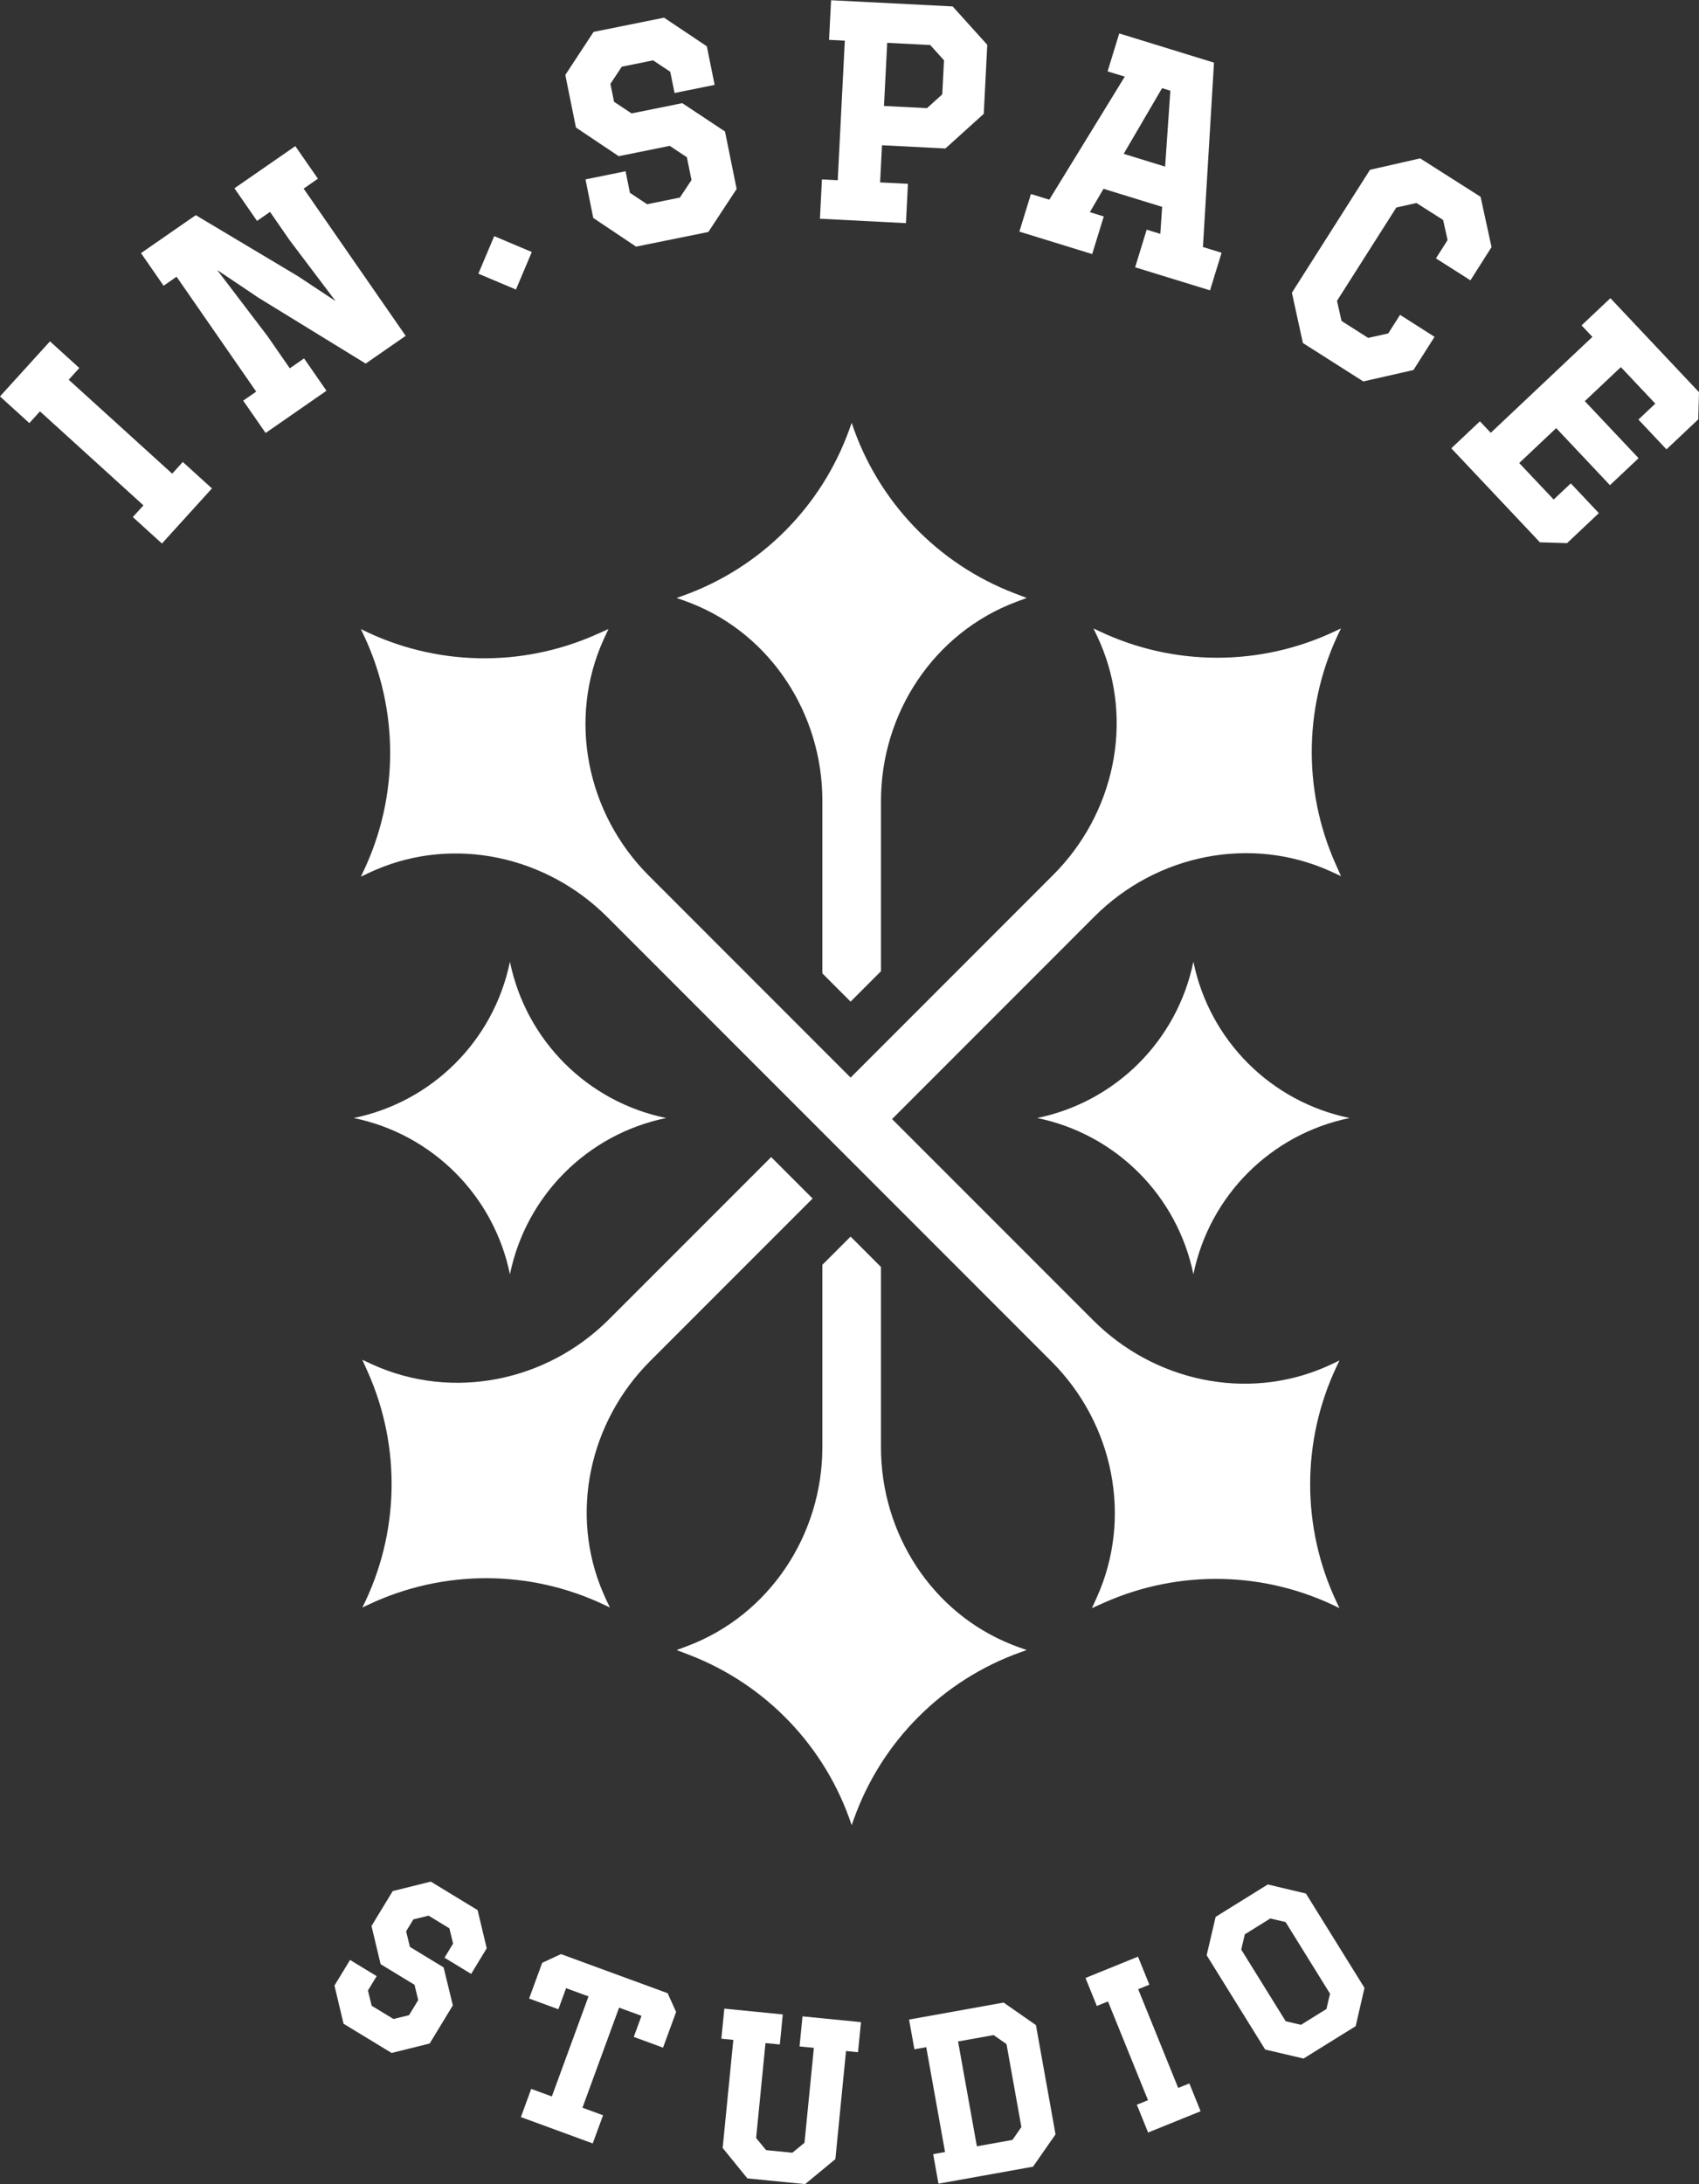
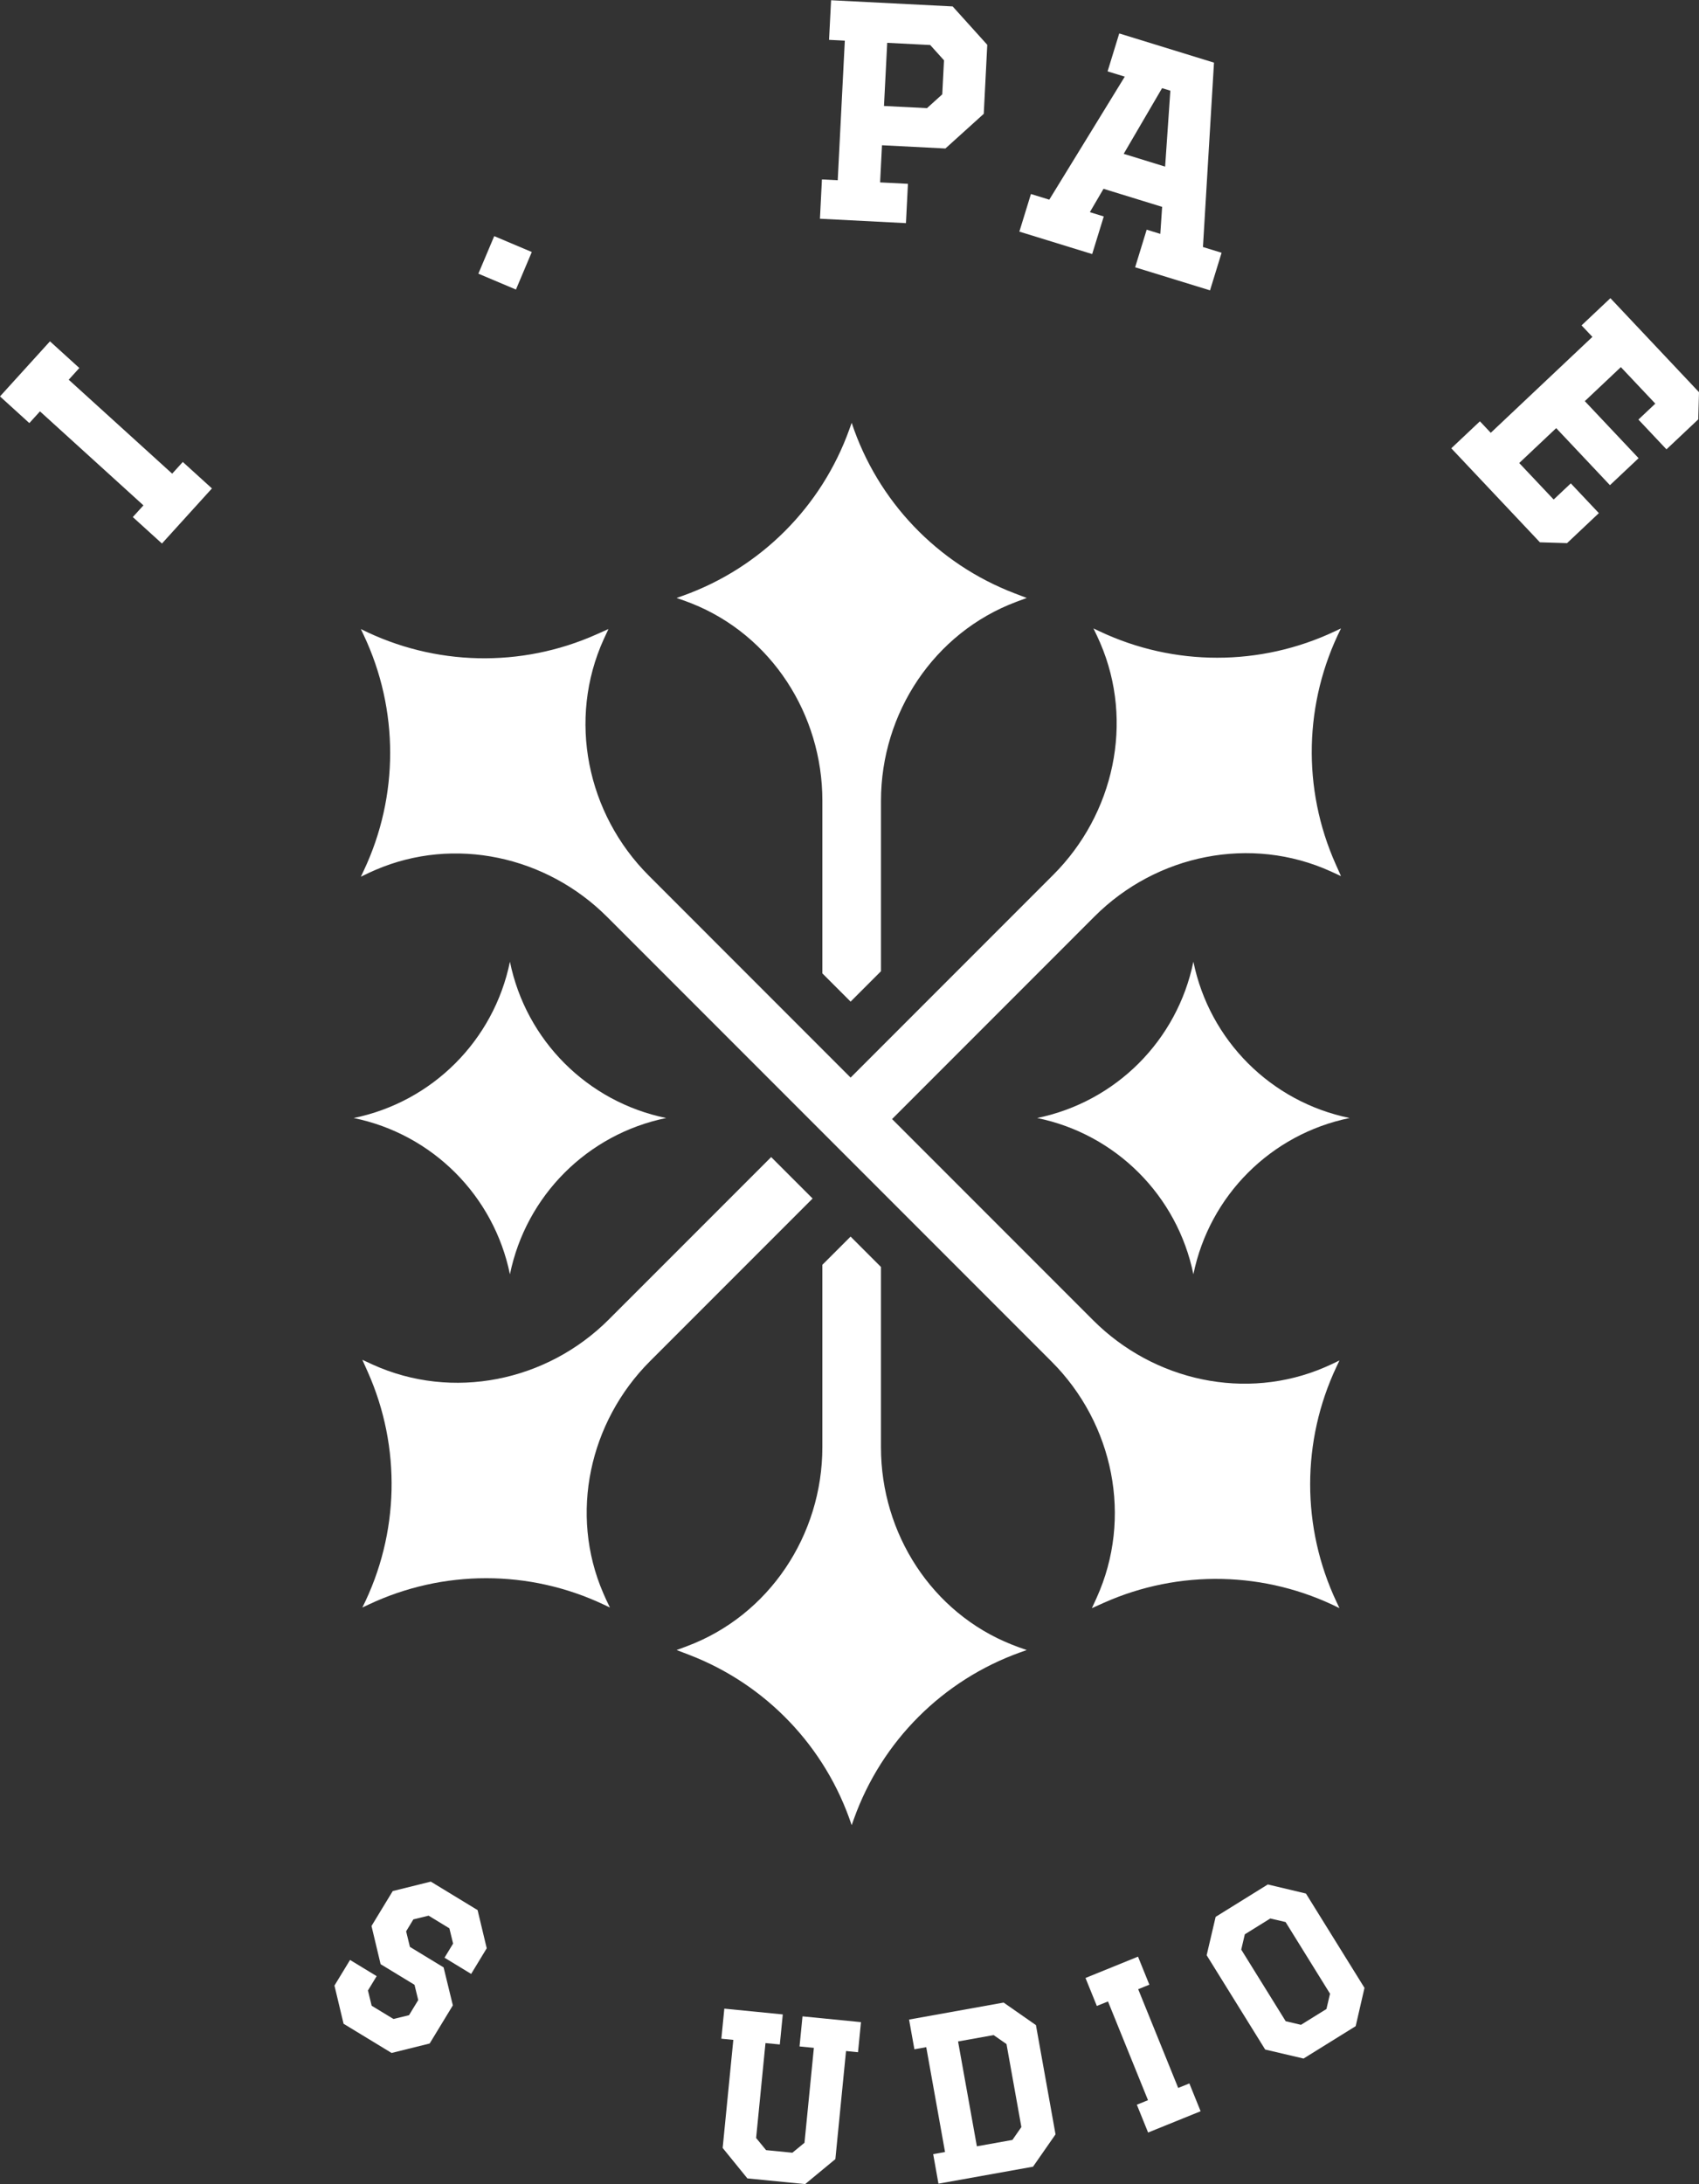
<svg xmlns="http://www.w3.org/2000/svg" width="1000" height="1285" viewBox="0 0 1000 1285" version="1.1" xml:space="preserve" style="fill-rule:evenodd;clip-rule:evenodd;stroke-linejoin:round;stroke-miterlimit:2;">
  <rect x="0" y="0" width="1000" height="1285" fill="#333333" stroke="none" />
  <g id="Logo" transform="matrix(2.418,0,0,2.418,-738.014,-374.05)">
    <g transform="matrix(5.556,0,0,5.556,347.128,254.733)">
      <path d="M0,2.736L-4.533,-1.378L-4.068,-1.891L-5.354,-3.059L-7.544,-0.647L-6.258,0.521L-5.792,0.008L-1.259,4.124L-1.725,4.636L-0.448,5.795L1.742,3.382L0.465,2.223L0,2.736Z" style="fill:white;fill-rule:nonzero;" />
    </g>
    <g transform="matrix(5.556,0,0,5.556,375.757,205.976)">
-       <path d="M0,6.898L-0.982,5.481L-3.18,2.595L-1.98,3.398L-1.389,3.797L3.325,6.691L5.077,5.476L0.607,-0.971L1.232,-1.405L0.242,-2.832L-2.425,-0.985L-1.435,0.444L-0.866,0.049L-0.008,1.288L2.006,3.955L0.36,2.866L-4.12,0.191L-6.519,1.854L-5.529,3.282L-4.96,2.887L-1.472,7.919L-2.042,8.313L-1.059,9.73L1.607,7.881L0.625,6.464L0,6.898Z" style="fill:white;fill-rule:nonzero;" />
-     </g>
+       </g>
    <g transform="matrix(-5.118,-2.162,-2.162,5.118,421.141,218.549)">
      <rect x="-2.064" y="-1.369" width="1.787" height="1.785" style="fill:white;" />
    </g>
    <g transform="matrix(5.556,0,0,5.556,455.823,180.992)">
-       <path d="M0,2.106L2.235,1.654L2.987,2.153L3.189,3.151L2.68,3.918L1.243,4.21L0.491,3.71L0.3,2.766L-1.456,3.122L-1.115,4.811L0.76,6.066L3.927,5.425L5.166,3.541L4.657,1.025L2.785,-0.216L0.563,0.233L-0.205,-0.276L-0.364,-1.061L0.135,-1.813L1.506,-2.09L2.257,-1.592L2.446,-0.661L4.202,-1.016L3.86,-2.706L1.986,-3.96L-1.102,-3.336L-2.34,-1.451L-1.874,0.851L0,2.106Z" style="fill:white;fill-rule:nonzero;" />
-     </g>
+       </g>
    <g transform="matrix(5.556,0,0,5.556,521.178,198.621)">
      <path d="M0,-6.031L1.884,-5.935L2.488,-5.266L2.412,-3.775L1.743,-3.171L-0.141,-3.266L0,-6.031ZM0.908,0.143L-0.311,0.081L-0.229,-1.546L2.55,-1.404L4.23,-2.922L4.384,-5.944L2.867,-7.625L-2.459,-7.896L-2.548,-6.161L-1.857,-6.126L-2.168,-0.013L-2.86,-0.049L-2.947,1.672L0.821,1.865L0.908,0.143Z" style="fill:white;fill-rule:nonzero;" />
    </g>
    <g transform="matrix(5.556,0,0,5.556,588.083,212.023)">
      <path d="M0,-6.458L0.363,-6.347L0.134,-3.022L-1.681,-3.582L0,-6.458ZM-2.554,-0.84L-3.164,-1.028L-2.565,-2.051L0.003,-1.26L-0.077,-0.077L-0.674,-0.261L-1.18,1.386L2.101,2.396L2.608,0.75L1.791,0.498L2.275,-7.575L-1.876,-8.854L-2.387,-7.193L-1.634,-6.962L-4.941,-1.575L-5.745,-1.823L-6.252,-0.176L-3.062,0.807L-2.554,-0.84Z" style="fill:white;fill-rule:nonzero;" />
    </g>
    <g transform="matrix(5.556,0,0,5.556,663.148,217.823)">
-       <path d="M0,0.913L0.924,-0.542L0.444,-2.745L-2.202,-4.427L-4.401,-3.927L-7.822,1.455L-7.341,3.658L-4.695,5.34L-2.497,4.841L-1.573,3.387L-3.084,2.425L-3.601,3.238L-4.481,3.434L-5.649,2.691L-5.846,1.811L-3.247,-2.276L-2.366,-2.473L-1.198,-1.731L-1.002,-0.85L-1.512,-0.048L0,0.913Z" style="fill:white;fill-rule:nonzero;" />
-     </g>
+       </g>
    <g transform="matrix(5.556,0,0,5.556,697.216,286.835)">
      <path d="M0,-10.727L-1.264,-9.535L-0.789,-9.032L-5.242,-4.831L-5.717,-5.335L-6.971,-4.153L-3.088,-0.036L-1.899,0L-0.506,-1.314L-1.735,-2.617L-2.486,-1.91L-3.995,-3.508L-2.375,-5.036L-0.02,-2.538L1.235,-3.72L-1.121,-6.218L0.458,-7.708L1.967,-6.109L1.227,-5.411L2.456,-4.107L3.848,-5.419L3.882,-6.61L0,-10.727Z" style="fill:white;fill-rule:nonzero;" />
    </g>
    <g transform="matrix(5.556,0,0,5.556,393.767,544.283)">
      <path d="M0,-42.304C1.541,-39.042 1.541,-35.262 0,-32L-0.128,-31.729L-0.073,-31.756C0.119,-31.852 0.313,-31.942 0.508,-32.026C3.967,-33.517 7.998,-32.634 10.661,-29.971L30.133,-10.499C32.852,-7.781 33.695,-3.65 32.105,-0.149C32.095,-0.124 32.083,-0.1 32.072,-0.075L31.899,0.299L32.421,0.065C35.724,-1.409 39.514,-1.324 42.746,0.299L42.618,0.027C41.077,-3.235 41.077,-7.015 42.618,-10.277L42.746,-10.548L42.69,-10.521C42.499,-10.425 42.305,-10.336 42.109,-10.251C38.651,-8.76 34.62,-9.643 31.957,-12.306L24.837,-19.426L24.394,-19.868L23.145,-21.118L32.016,-29.99C34.735,-32.708 38.866,-33.551 42.367,-31.962C42.391,-31.951 42.415,-31.94 42.439,-31.929L42.814,-31.756L42.58,-32.279C41.105,-35.58 41.191,-39.37 42.814,-42.603L42.542,-42.475C39.28,-40.934 35.5,-40.933 32.238,-42.475L31.967,-42.603L31.995,-42.547C32.09,-42.355 32.179,-42.161 32.264,-41.966C33.755,-38.507 32.872,-34.477 30.209,-31.814L21.329,-22.934L12.485,-31.779C9.766,-34.496 8.923,-38.628 10.512,-42.129C10.523,-42.153 10.535,-42.177 10.546,-42.201L10.719,-42.575L10.197,-42.342C6.894,-40.867 3.104,-40.953 -0.128,-42.575L0,-42.304Z" style="fill:white;fill-rule:nonzero;" />
    </g>
    <g transform="matrix(5.556,0,0,5.556,503.011,535.7)">
      <path d="M-7.12,-8.973L0.001,-16.094L-1.815,-17.909L-1.815,-17.908L-8.927,-10.797C-11.646,-8.077 -15.776,-7.235 -19.278,-8.824C-19.302,-8.835 -19.326,-8.846 -19.35,-8.858L-19.725,-9.031L-19.491,-8.508C-18.016,-5.206 -18.102,-1.416 -19.725,1.816L-19.453,1.688C-16.191,0.147 -12.411,0.147 -9.149,1.688L-8.878,1.816L-8.905,1.761C-9.001,1.569 -9.09,1.375 -9.174,1.179C-10.666,-2.28 -9.783,-6.31 -7.12,-8.973Z" style="fill:white;fill-rule:nonzero;" />
    </g>
    <g transform="matrix(-5.556,0,0,5.556,595.707,464.716)">
      <path d="M0,-13.688C0.705,-10.242 3.398,-7.549 6.845,-6.843C3.398,-6.138 0.705,-3.445 0,0C-0.705,-3.445 -3.398,-6.138 -6.845,-6.843C-3.398,-7.549 -0.705,-10.242 0,-13.688" style="fill:white;fill-rule:nonzero;" />
    </g>
    <g transform="matrix(5.556,0,0,5.556,429.343,388.674)">
      <path d="M0,13.688C0.705,10.243 3.398,7.549 6.845,6.844C3.398,6.138 0.705,3.446 0,0C-0.705,3.446 -3.398,6.138 -6.845,6.844C-3.398,7.549 -0.705,10.243 0,13.688" style="fill:white;fill-rule:nonzero;" />
    </g>
    <g transform="matrix(5.556,0,0,5.556,469.914,355.768)">
      <path d="M0,-10.006L0.059,-9.985C0.262,-9.917 0.462,-9.844 0.66,-9.766C4.161,-8.374 6.386,-4.9 6.386,-1.133L6.386,6.433L7.623,7.67L8.954,6.339L8.954,-1.122C8.954,-4.967 11.279,-8.484 14.878,-9.835C14.903,-9.845 14.928,-9.854 14.953,-9.863L15.34,-10.006L14.806,-10.21C11.428,-11.502 8.808,-14.242 7.67,-17.676L7.569,-17.393C6.352,-13.996 3.679,-11.323 0.283,-10.107L0,-10.006Z" style="fill:white;fill-rule:nonzero;" />
    </g>
    <g transform="matrix(5.556,0,0,5.556,512.526,455.542)">
      <path d="M0,25.775L0.101,25.492C1.318,22.095 3.991,19.422 7.387,18.206L7.67,18.105L7.611,18.085C7.408,18.016 7.208,17.943 7.01,17.864C3.51,16.473 1.284,12.999 1.284,9.232L1.284,1.331L-0.047,0L-1.284,1.236L-1.284,9.22C-1.284,13.066 -3.609,16.583 -7.208,17.934C-7.233,17.944 -7.258,17.953 -7.283,17.963L-7.67,18.105L-7.136,18.309C-3.758,19.601 -1.138,22.341 0,25.775" style="fill:white;fill-rule:nonzero;" />
    </g>
    <g transform="matrix(5.556,0,0,5.556,410.081,654.162)">
      <path d="M0,-7.503L-1.668,-7.089L-2.598,-5.56L-2.199,-3.888L-0.714,-2.985L-0.551,-2.316L-0.954,-1.654L-1.636,-1.488L-2.591,-2.068L-2.754,-2.736L-2.372,-3.364L-3.538,-4.073L-4.221,-2.951L-3.822,-1.279L-1.718,0L-0.05,-0.414L0.966,-2.084L0.561,-3.747L-0.915,-4.645L-1.081,-5.327L-0.764,-5.849L-0.096,-6.012L0.814,-5.458L0.977,-4.79L0.601,-4.171L1.768,-3.461L2.45,-4.584L2.05,-6.256L0,-7.503Z" style="fill:white;fill-rule:nonzero;" />
    </g>
    <g transform="matrix(5.556,0,0,5.556,441.767,676.172)">
-       <path d="M0,-8.291L-0.823,-7.909L-1.396,-6.345L-0.114,-5.875L0.224,-6.798L1.206,-6.438L-0.4,-2.057L-1.304,-2.388L-1.756,-1.153L1.391,0L1.844,-1.233L0.941,-1.564L2.546,-5.946L3.528,-5.587L3.189,-4.664L4.472,-4.194L5.045,-5.758L4.673,-6.578L0,-8.291Z" style="fill:white;fill-rule:nonzero;" />
-     </g>
+       </g>
    <g transform="matrix(5.556,0,0,5.556,499.837,676.872)">
      <path d="M0,-4.373L0.628,-4.311L0.217,-0.155L-0.314,0.281L-1.466,0.167L-1.902,-0.364L-1.492,-4.52L-0.864,-4.459L-0.734,-5.775L-3.295,-6.028L-3.425,-4.712L-2.901,-4.66L-3.368,0.072L-2.285,1.405L0.246,1.655L1.57,0.561L2.037,-4.172L2.562,-4.12L2.692,-5.437L0.13,-5.69L0,-4.373Z" style="fill:white;fill-rule:nonzero;" />
    </g>
    <g transform="matrix(5.556,0,0,5.556,551.654,652.542)">
      <path d="M0,4.1L-1.557,4.379L-2.381,-0.212L-0.823,-0.491L-0.259,-0.098L0.393,3.536L0,4.1ZM-0.385,-1.915L-4.528,-1.171L-4.294,0.131L-3.775,0.038L-2.952,4.629L-3.471,4.722L-3.24,6.015L0.903,5.272L1.889,3.856L1.031,-0.928L-0.385,-1.915Z" style="fill:white;fill-rule:nonzero;" />
    </g>
    <g transform="matrix(5.556,0,0,5.556,592.011,641.573)">
      <path d="M0,3.798L-1.753,-0.526L-1.264,-0.724L-1.761,-1.952L-4.062,-1.018L-3.565,0.208L-3.076,0.01L-1.323,4.334L-1.812,4.532L-1.319,5.75L0.982,4.818L0.489,3.6L0,3.798Z" style="fill:white;fill-rule:nonzero;" />
    </g>
    <g transform="matrix(5.556,0,0,5.556,628.095,625.218)">
      <path d="M0,3.285L-1.116,3.977L-1.785,3.82L-3.733,0.683L-3.576,0.014L-2.46,-0.679L-1.79,-0.523L0.157,2.615L0,3.285ZM-2.569,-2.169L-4.854,-0.751L-5.248,0.93L-2.684,5.06L-1.003,5.454L1.281,4.036L1.667,2.36L-0.898,-1.771L-2.569,-2.169Z" style="fill:white;fill-rule:nonzero;" />
    </g>
  </g>
</svg>